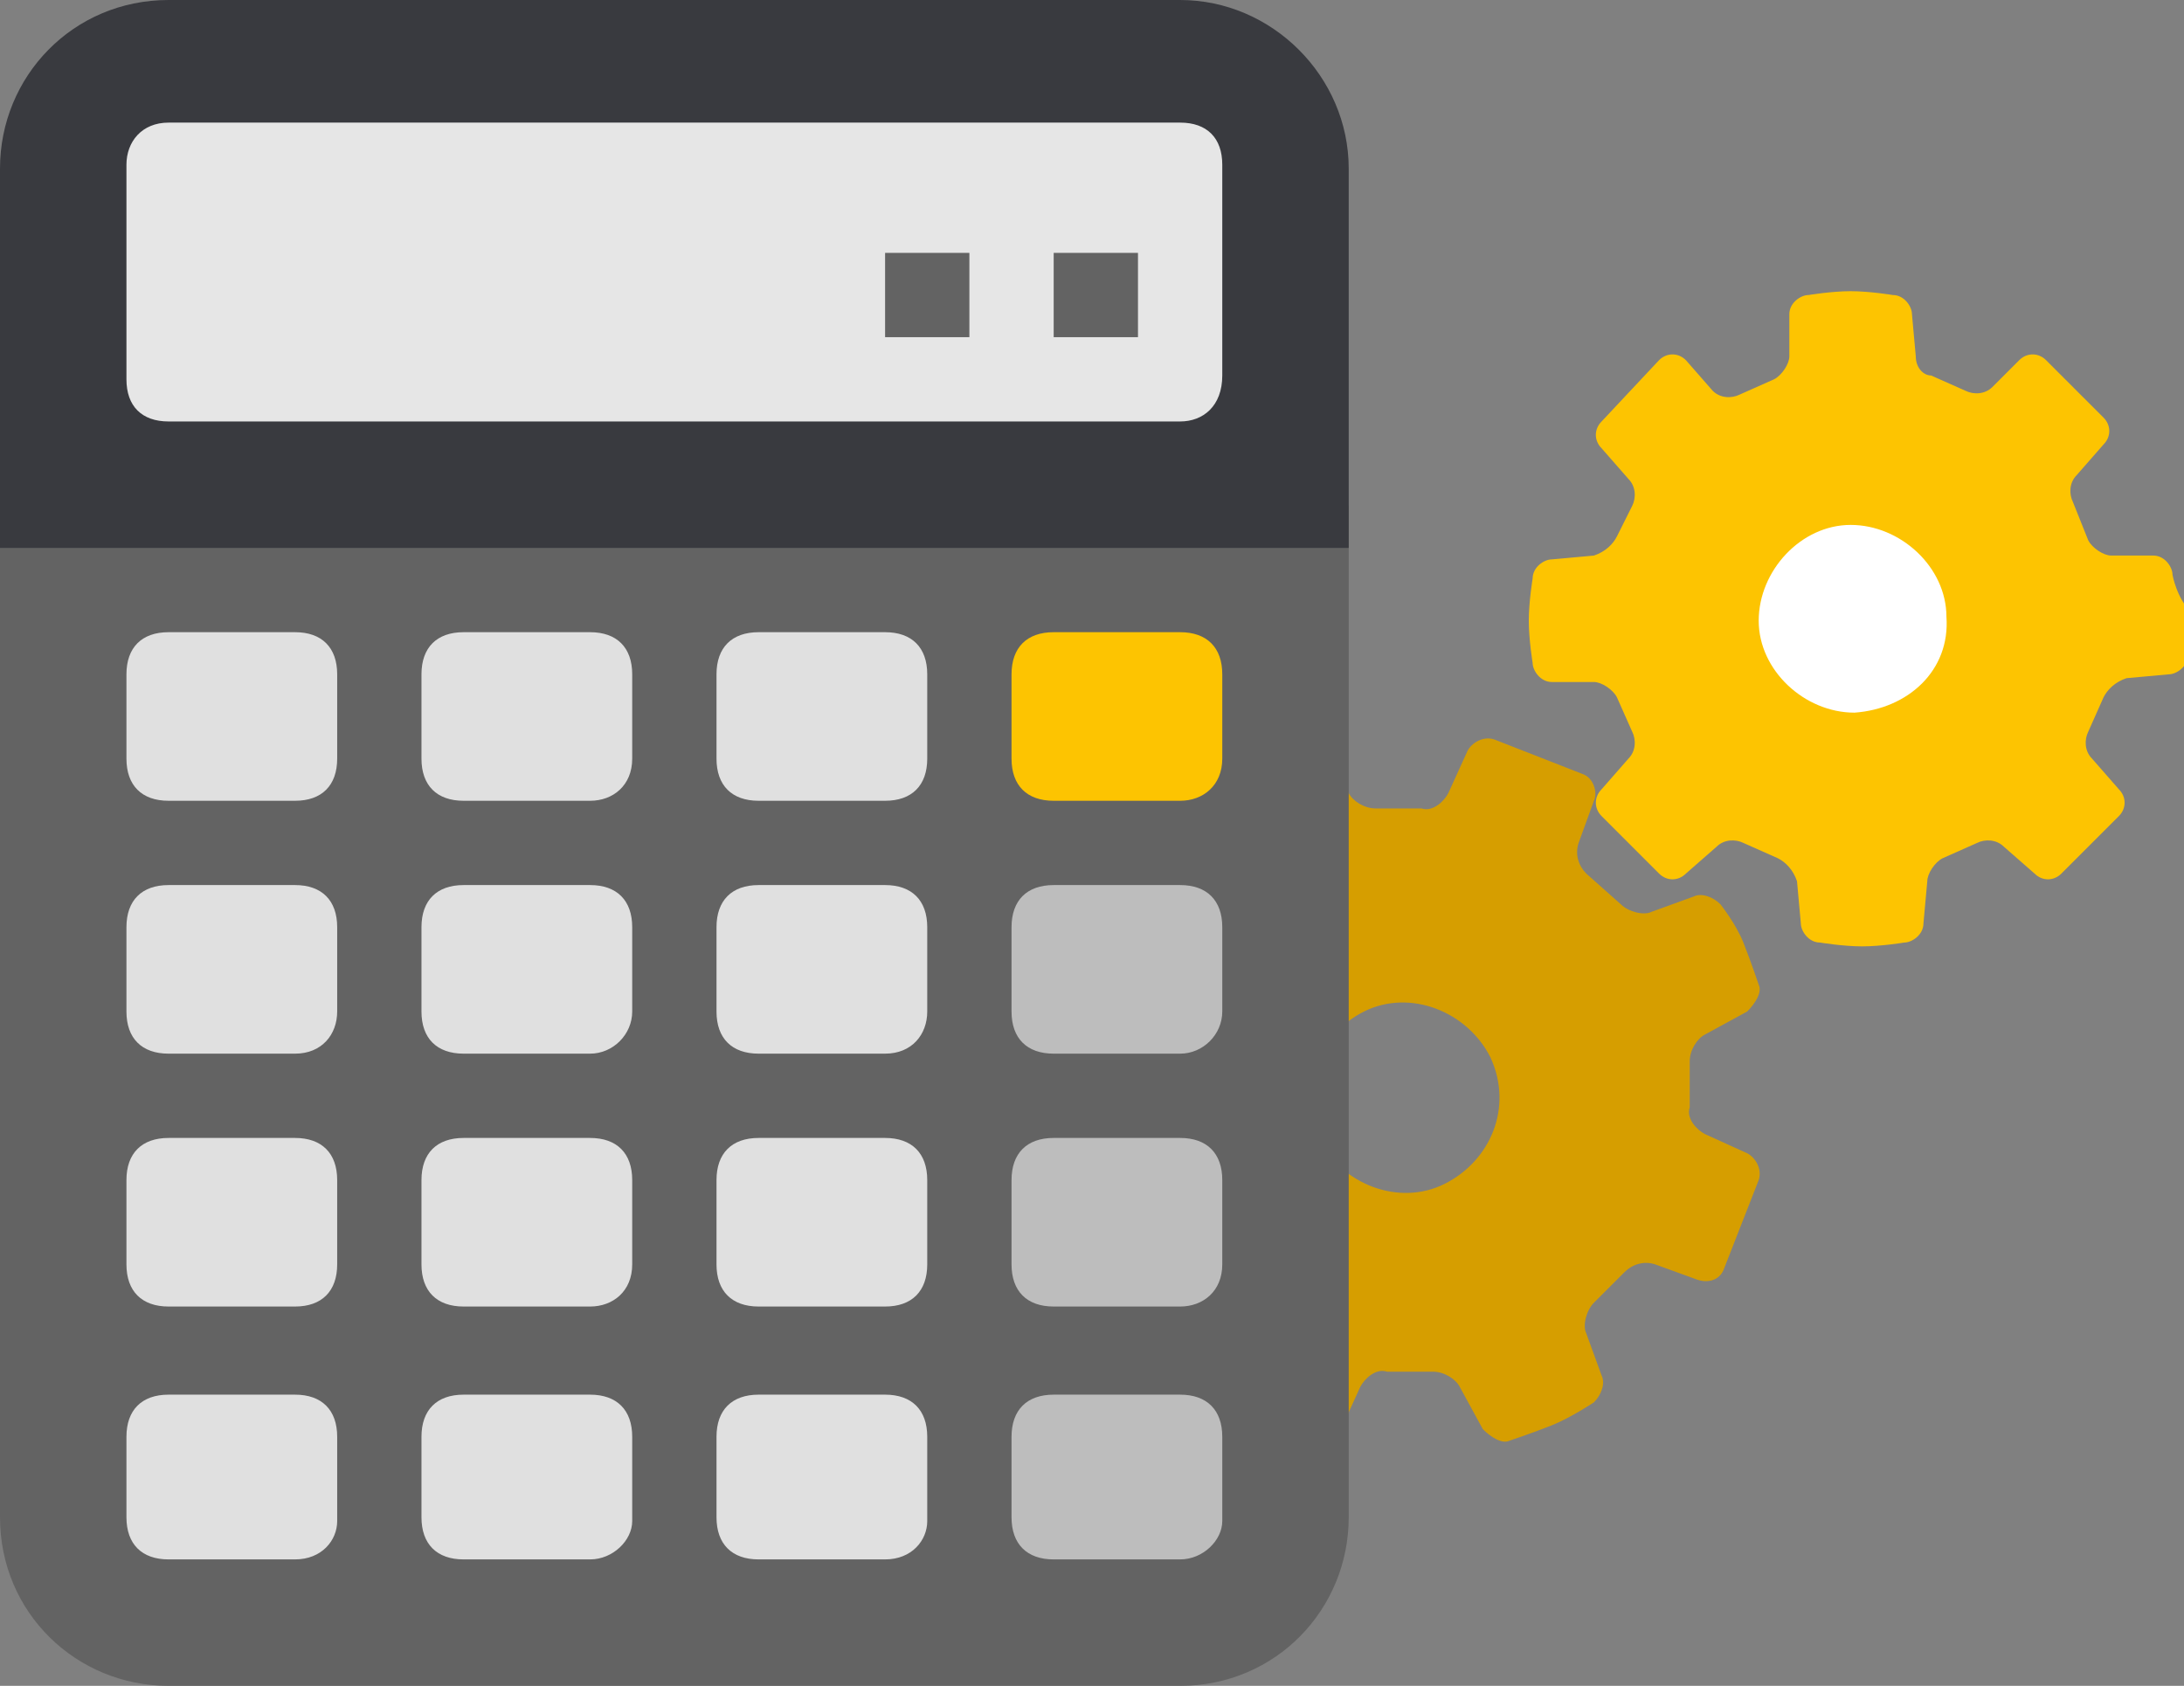
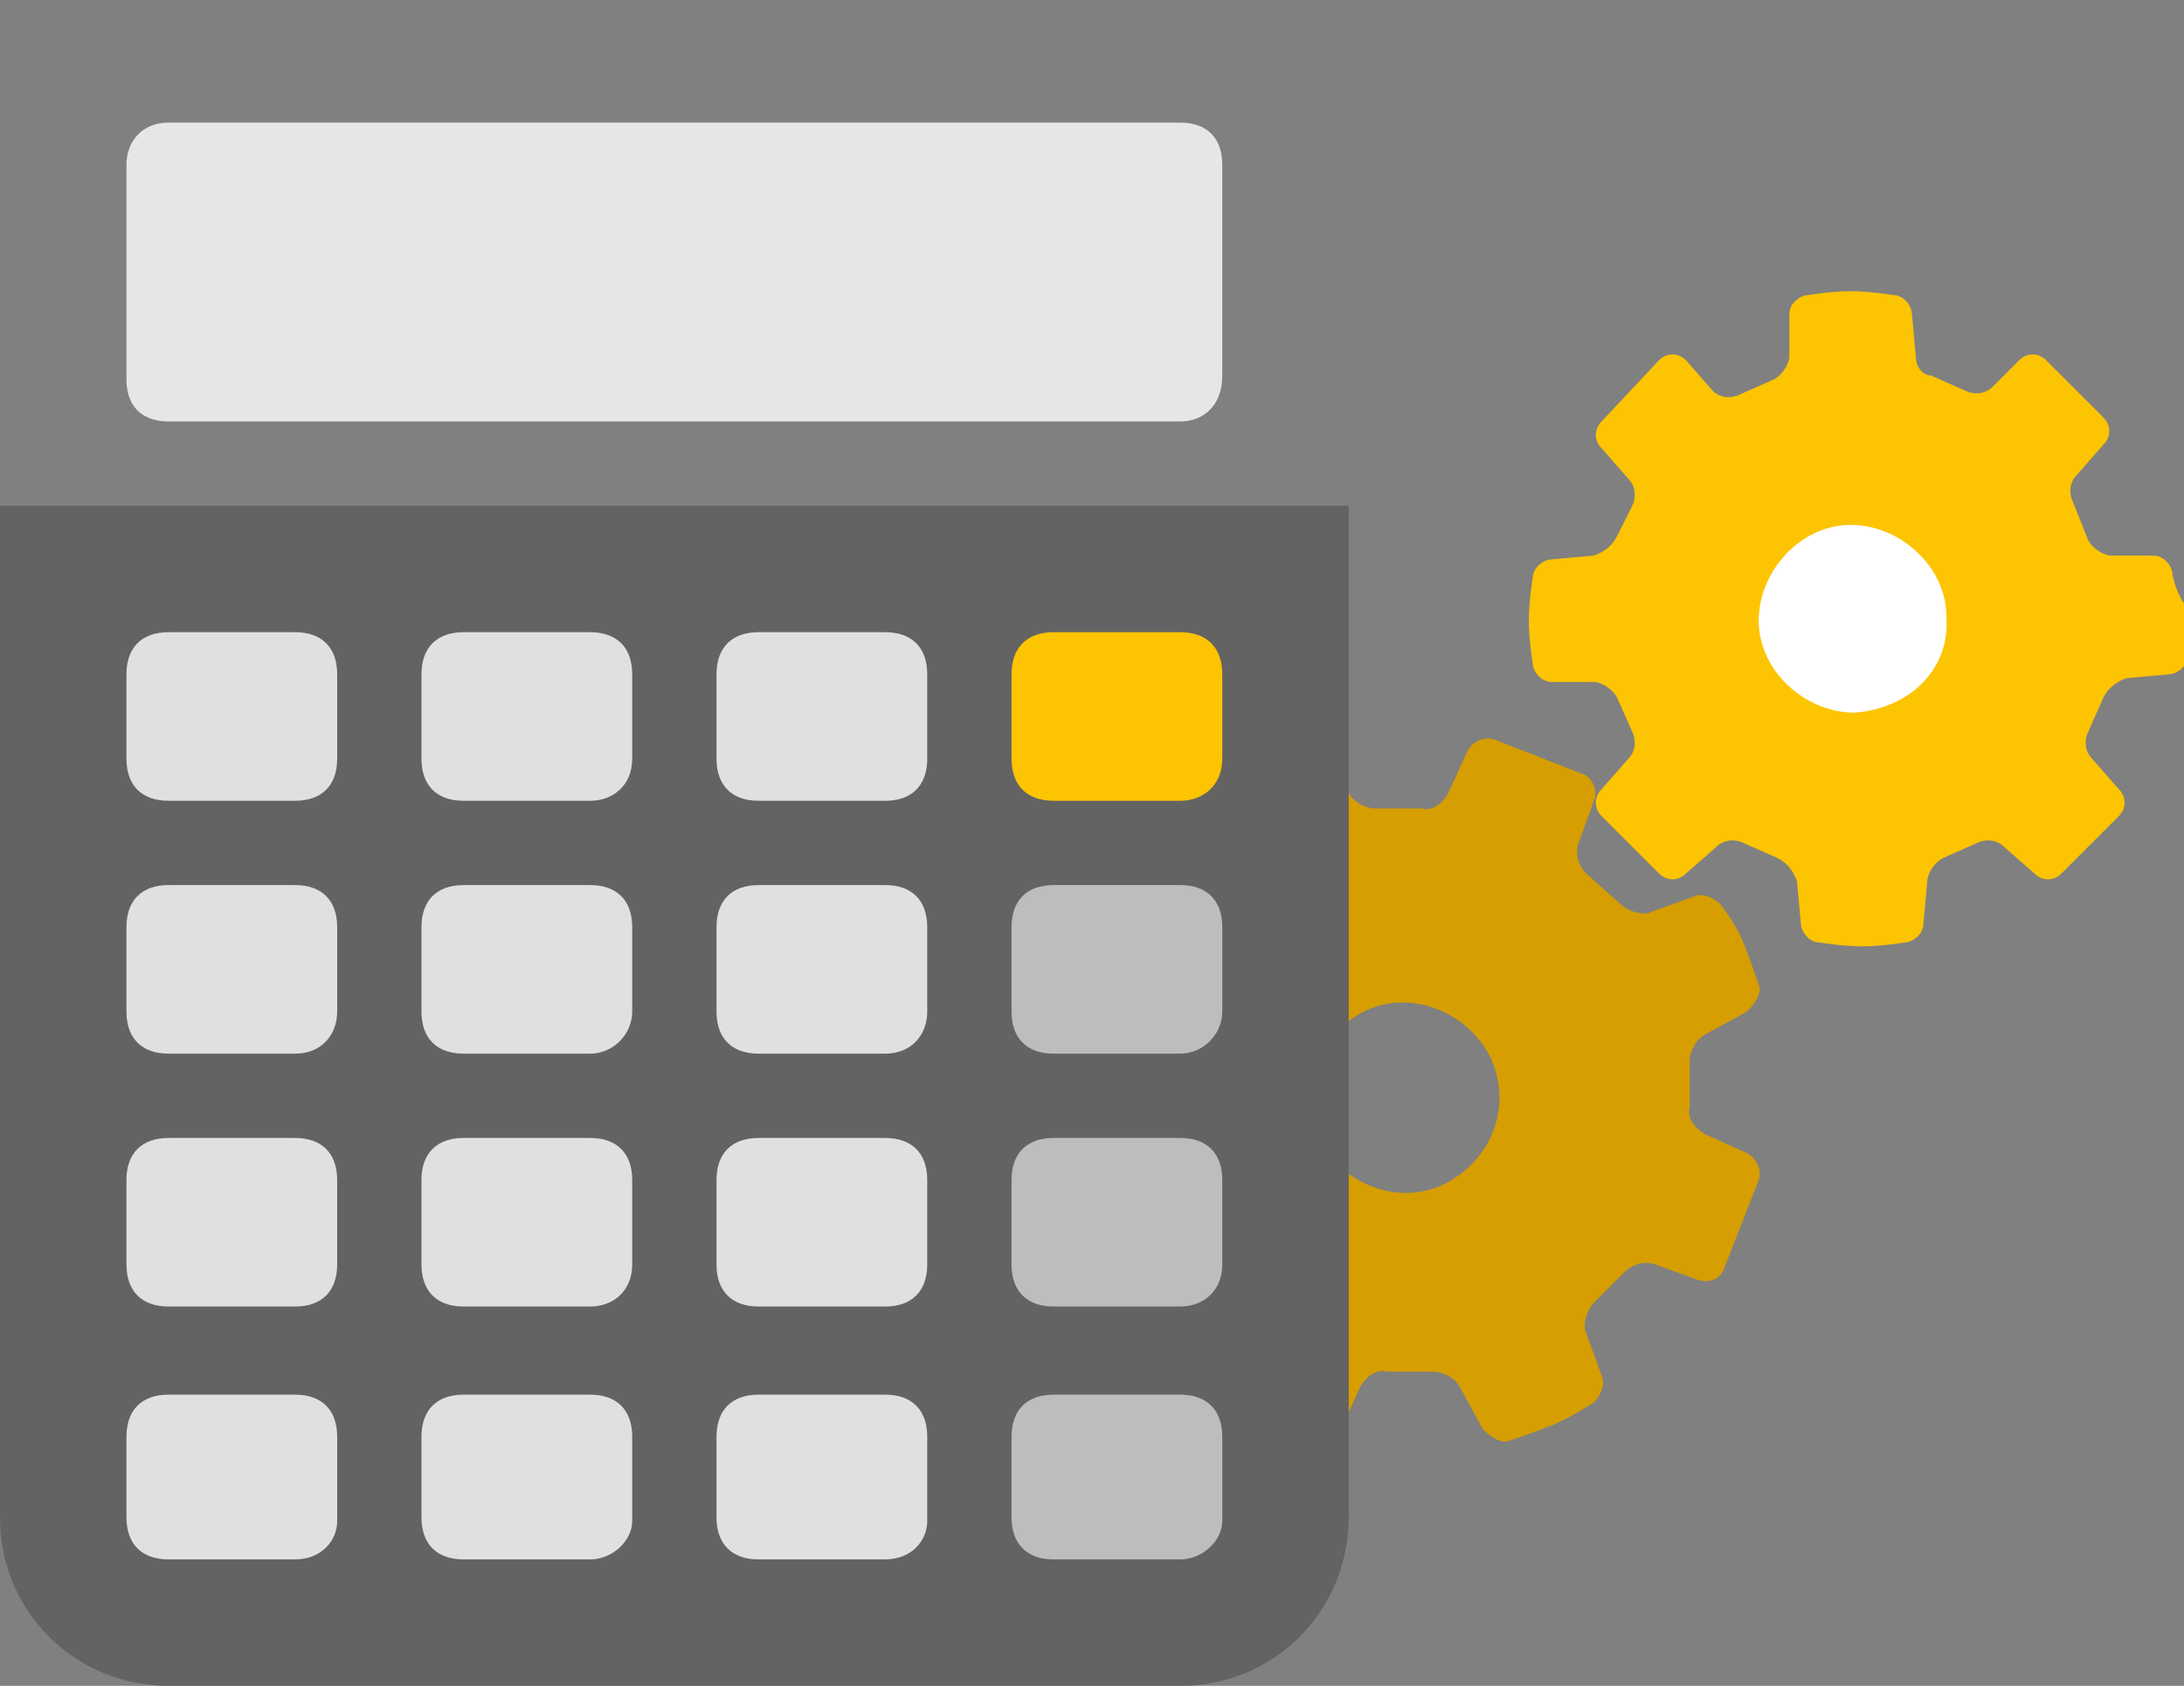
<svg xmlns="http://www.w3.org/2000/svg" width="57" height="44" version="1.1" id="Capa_1" x="0px" y="0px" viewBox="0 0 57 44" style="enable-background:new 0 0 57 44;" xml:space="preserve">
  <rect x="0" y="0" width="57" height="44" fill="#808080" stroke="none" />
  <path style="fill:#D69E00;" d="M44.9,23.6c-0.2-0.2-0.5-0.3-0.7-0.2l-1.1,0.4c-0.2,0.1-0.6,0-0.8-0.2l-0.9-0.8  c-0.2-0.2-0.3-0.5-0.2-0.8l0.4-1.1c0.1-0.2,0-0.6-0.3-0.7l-2.3-0.9c-0.3-0.1-0.6,0.1-0.7,0.3l-0.5,1.1c-0.1,0.2-0.4,0.5-0.7,0.4  l-1.2,0c-0.3,0-0.6-0.2-0.7-0.4l-0.5-1.1c-0.2-0.2-0.5-0.4-0.7-0.3c0,0-0.6,0.2-1.1,0.4c-0.5,0.2-1.1,0.6-1.1,0.6  c-0.2,0.2-0.3,0.5-0.2,0.7l0.5,1.1c0.1,0.2,0,0.6-0.2,0.8l-0.9,0.8c-0.2,0.2-0.5,0.3-0.8,0.2l-1.1-0.4c-0.2-0.1-0.6,0-0.7,0.3  l-0.9,2.3c-0.1,0.3,0.1,0.6,0.3,0.7l1.1,0.5c0.2,0.1,0.5,0.4,0.4,0.7l0,1.2c0,0.3-0.2,0.6-0.4,0.7l-1.1,0.5  c-0.2,0.2-0.4,0.5-0.3,0.7c0,0,0.2,0.6,0.4,1.1c0.2,0.5,0.6,1.1,0.6,1.1c0.2,0.2,0.5,0.3,0.7,0.2l1.1-0.4c0.2-0.1,0.6,0,0.8,0.2  l0.8,0.8c0.2,0.2,0.3,0.5,0.2,0.8l-0.4,1.1c-0.1,0.3,0,0.6,0.3,0.7l2.3,0.9c0.3,0.1,0.6-0.1,0.7-0.3l0.5-1.1  c0.1-0.2,0.4-0.5,0.7-0.4l1.2,0c0.3,0,0.6,0.2,0.7,0.4l0.6,1.1c0.2,0.2,0.5,0.4,0.7,0.3c0,0,0.6-0.2,1.1-0.4  c0.5-0.2,1.1-0.6,1.1-0.6c0.2-0.2,0.3-0.5,0.2-0.7l-0.4-1.1c-0.1-0.2,0-0.6,0.2-0.8l0.8-0.8c0.2-0.2,0.5-0.3,0.8-0.2l1.1,0.4  c0.3,0.1,0.6,0,0.7-0.3l0.9-2.3c0.1-0.3-0.1-0.6-0.3-0.7l-1.1-0.5c-0.2-0.1-0.5-0.4-0.4-0.7l0-1.2c0-0.3,0.2-0.6,0.4-0.7l1.1-0.6  c0.2-0.2,0.4-0.5,0.3-0.7c0,0-0.2-0.6-0.4-1.1C45.3,24.1,44.9,23.6,44.9,23.6z M37.7,30.9c-1.2,0.6-2.7,0-3.3-1.2  c-0.6-1.2,0-2.7,1.2-3.3c1.2-0.6,2.7,0,3.3,1.2C39.5,28.9,38.9,30.3,37.7,30.9z" />
  <path style="fill:#FDC401;" d="M56.7,15c0-0.2-0.2-0.5-0.5-0.5l-1.1,0c-0.2,0-0.5-0.2-0.6-0.4l-0.4-1c-0.1-0.2-0.1-0.5,0.1-0.7  l0.7-0.8c0.2-0.2,0.2-0.5,0-0.7l-1.5-1.5c-0.2-0.2-0.5-0.2-0.7,0L52,10.1c-0.2,0.2-0.5,0.2-0.7,0.1l-0.9-0.4C50.2,9.8,50,9.6,50,9.3  l-0.1-1.1c0-0.2-0.2-0.5-0.5-0.5c0,0-0.6-0.1-1.1-0.1s-1.1,0.1-1.1,0.1c-0.2,0-0.5,0.2-0.5,0.5l0,1.1c0,0.2-0.2,0.5-0.4,0.6  l-0.9,0.4c-0.2,0.1-0.5,0.1-0.7-0.1L44,9.4c-0.2-0.2-0.5-0.2-0.7,0L41.8,11c-0.2,0.2-0.2,0.5,0,0.7l0.7,0.8c0.2,0.2,0.2,0.5,0.1,0.7  L42.2,14c-0.1,0.2-0.3,0.4-0.6,0.5l-1.1,0.1c-0.2,0-0.5,0.2-0.5,0.5c0,0-0.1,0.6-0.1,1.1c0,0.5,0.1,1.1,0.1,1.1  c0,0.2,0.2,0.5,0.5,0.5l1.1,0c0.2,0,0.5,0.2,0.6,0.4l0.4,0.9c0.1,0.2,0.1,0.5-0.1,0.7l-0.7,0.8c-0.2,0.2-0.2,0.5,0,0.7l1.5,1.5  c0.2,0.2,0.5,0.2,0.7,0l0.8-0.7c0.2-0.2,0.5-0.2,0.7-0.1l0.9,0.4c0.2,0.1,0.4,0.3,0.5,0.6l0.1,1.1c0,0.2,0.2,0.5,0.5,0.5  c0,0,0.6,0.1,1.1,0.1c0.5,0,1.1-0.1,1.1-0.1c0.2,0,0.5-0.2,0.5-0.5l0.1-1.1c0-0.2,0.2-0.5,0.4-0.6l0.9-0.4c0.2-0.1,0.5-0.1,0.7,0.1  l0.8,0.7c0.2,0.2,0.5,0.2,0.7,0l1.5-1.5c0.2-0.2,0.2-0.5,0-0.7l-0.7-0.8c-0.2-0.2-0.2-0.5-0.1-0.7l0.4-0.9c0.1-0.2,0.3-0.4,0.6-0.5  l1.1-0.1c0.2,0,0.5-0.2,0.5-0.5c0,0,0.1-0.6,0.1-1.1C56.8,15.6,56.7,15,56.7,15z" />
  <path style="fill:#FFFFFF;" d="M48.4,18.6c-1.3,0-2.5-1.1-2.5-2.4c0-1.3,1.1-2.5,2.4-2.5s2.5,1.1,2.5,2.4  C50.9,17.5,49.8,18.5,48.4,18.6z" />
  <g>
    <path style="fill:#636363;" d="M35.2,13.2H0v26.4C0,42.1,2,44,4.4,44h26.4c2.5,0,4.4-2,4.4-4.4V13.2z" />
-     <path style="fill:#393A3F;" d="M30.8,0H4.4C1.9,0,0,2,0,4.4v9.9h35.2V4.4C35.2,2,33.2,0,30.8,0z" />
    <path style="fill:#E6E6E6;" d="M30.8,11H4.4c-0.7,0-1.1-0.4-1.1-1.1V4.3c0-0.6,0.4-1.1,1.1-1.1h26.4c0.7,0,1.1,0.4,1.1,1.1v5.5   C31.9,10.6,31.4,11,30.8,11z" />
-     <path style="fill:#636363;" d="M27.5,6.6h2.2v2.2h-2.2V6.6z M23.1,6.6h2.2v2.2h-2.2V6.6z" />
    <path style="fill:#FDC401;" d="M30.8,20.9h-3.3c-0.7,0-1.1-0.4-1.1-1.1v-2.2c0-0.7,0.4-1.1,1.1-1.1h3.3c0.7,0,1.1,0.4,1.1,1.1v2.2   C31.9,20.5,31.4,20.9,30.8,20.9z" />
    <path style="fill:#E0E0E0;" d="M7.7,20.9H4.4c-0.7,0-1.1-0.4-1.1-1.1v-2.2c0-0.7,0.4-1.1,1.1-1.1h3.3c0.7,0,1.1,0.4,1.1,1.1v2.2   C8.8,20.5,8.4,20.9,7.7,20.9z M15.4,20.9h-3.3c-0.7,0-1.1-0.4-1.1-1.1v-2.2c0-0.7,0.4-1.1,1.1-1.1h3.3c0.7,0,1.1,0.4,1.1,1.1v2.2   C16.5,20.5,16,20.9,15.4,20.9z M23.1,20.9h-3.3c-0.7,0-1.1-0.4-1.1-1.1v-2.2c0-0.7,0.4-1.1,1.1-1.1h3.3c0.7,0,1.1,0.4,1.1,1.1v2.2   C24.2,20.5,23.8,20.9,23.1,20.9z M7.7,27.5H4.4c-0.7,0-1.1-0.4-1.1-1.1v-2.2c0-0.7,0.4-1.1,1.1-1.1h3.3c0.7,0,1.1,0.4,1.1,1.1v2.2   C8.8,27,8.4,27.5,7.7,27.5z M15.4,27.5h-3.3c-0.7,0-1.1-0.4-1.1-1.1v-2.2c0-0.7,0.4-1.1,1.1-1.1h3.3c0.7,0,1.1,0.4,1.1,1.1v2.2   C16.5,27,16,27.5,15.4,27.5z M23.1,27.5h-3.3c-0.7,0-1.1-0.4-1.1-1.1v-2.2c0-0.7,0.4-1.1,1.1-1.1h3.3c0.7,0,1.1,0.4,1.1,1.1v2.2   C24.2,27,23.8,27.5,23.1,27.5z M7.7,34.1H4.4c-0.7,0-1.1-0.4-1.1-1.1v-2.2c0-0.7,0.4-1.1,1.1-1.1h3.3c0.7,0,1.1,0.4,1.1,1.1V33   C8.8,33.7,8.4,34.1,7.7,34.1z M15.4,34.1h-3.3c-0.7,0-1.1-0.4-1.1-1.1v-2.2c0-0.7,0.4-1.1,1.1-1.1h3.3c0.7,0,1.1,0.4,1.1,1.1V33   C16.5,33.7,16,34.1,15.4,34.1z M23.1,34.1h-3.3c-0.7,0-1.1-0.4-1.1-1.1v-2.2c0-0.7,0.4-1.1,1.1-1.1h3.3c0.7,0,1.1,0.4,1.1,1.1V33   C24.2,33.7,23.8,34.1,23.1,34.1z M7.7,40.7H4.4c-0.7,0-1.1-0.4-1.1-1.1v-2.1c0-0.7,0.4-1.1,1.1-1.1h3.3c0.7,0,1.1,0.4,1.1,1.1v2.2   C8.8,40.2,8.4,40.7,7.7,40.7z M15.4,40.7h-3.3c-0.7,0-1.1-0.4-1.1-1.1v-2.1c0-0.7,0.4-1.1,1.1-1.1h3.3c0.7,0,1.1,0.4,1.1,1.1v2.2   C16.5,40.2,16,40.7,15.4,40.7z M23.1,40.7h-3.3c-0.7,0-1.1-0.4-1.1-1.1v-2.1c0-0.7,0.4-1.1,1.1-1.1h3.3c0.7,0,1.1,0.4,1.1,1.1v2.2   C24.2,40.2,23.8,40.7,23.1,40.7z" />
    <path style="fill:#BDBDBD;" d="M30.8,27.5h-3.3c-0.7,0-1.1-0.4-1.1-1.1v-2.2c0-0.7,0.4-1.1,1.1-1.1h3.3c0.7,0,1.1,0.4,1.1,1.1v2.2   C31.9,27,31.4,27.5,30.8,27.5z M30.8,34.1h-3.3c-0.7,0-1.1-0.4-1.1-1.1v-2.2c0-0.7,0.4-1.1,1.1-1.1h3.3c0.7,0,1.1,0.4,1.1,1.1V33   C31.9,33.7,31.4,34.1,30.8,34.1z M30.8,40.7h-3.3c-0.7,0-1.1-0.4-1.1-1.1v-2.1c0-0.7,0.4-1.1,1.1-1.1h3.3c0.7,0,1.1,0.4,1.1,1.1   v2.2C31.9,40.2,31.4,40.7,30.8,40.7z" />
  </g>
</svg>